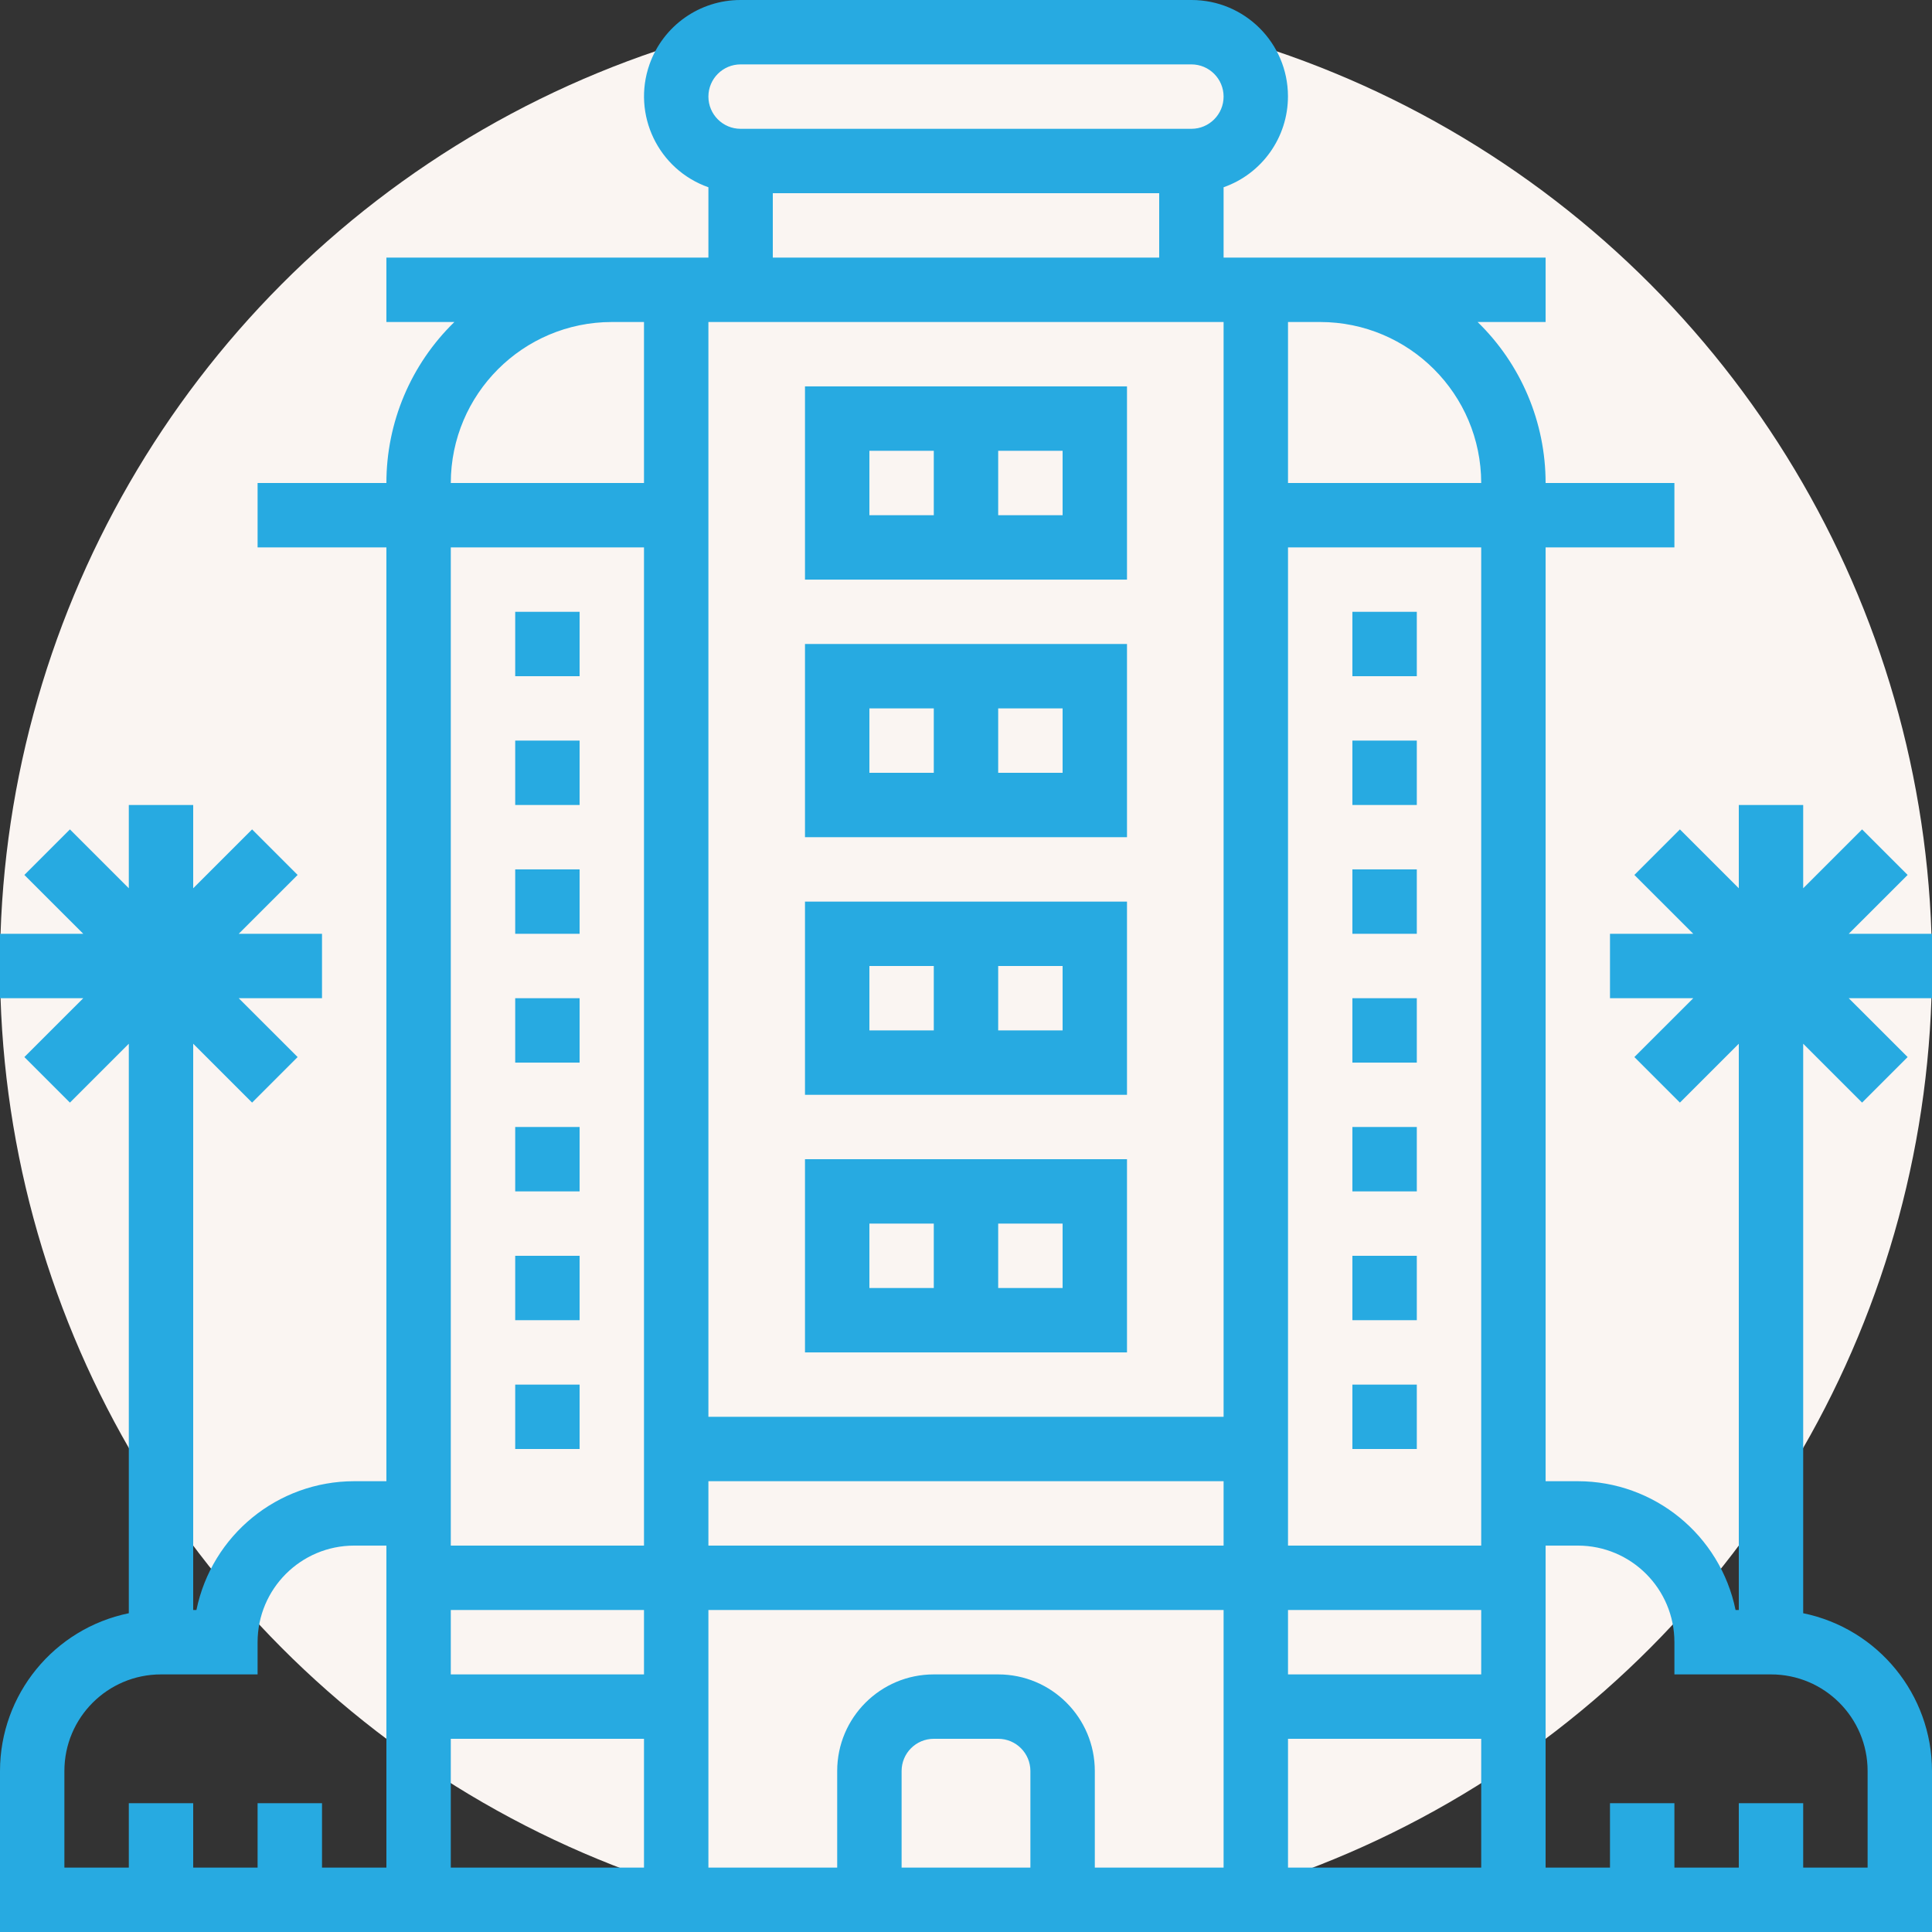
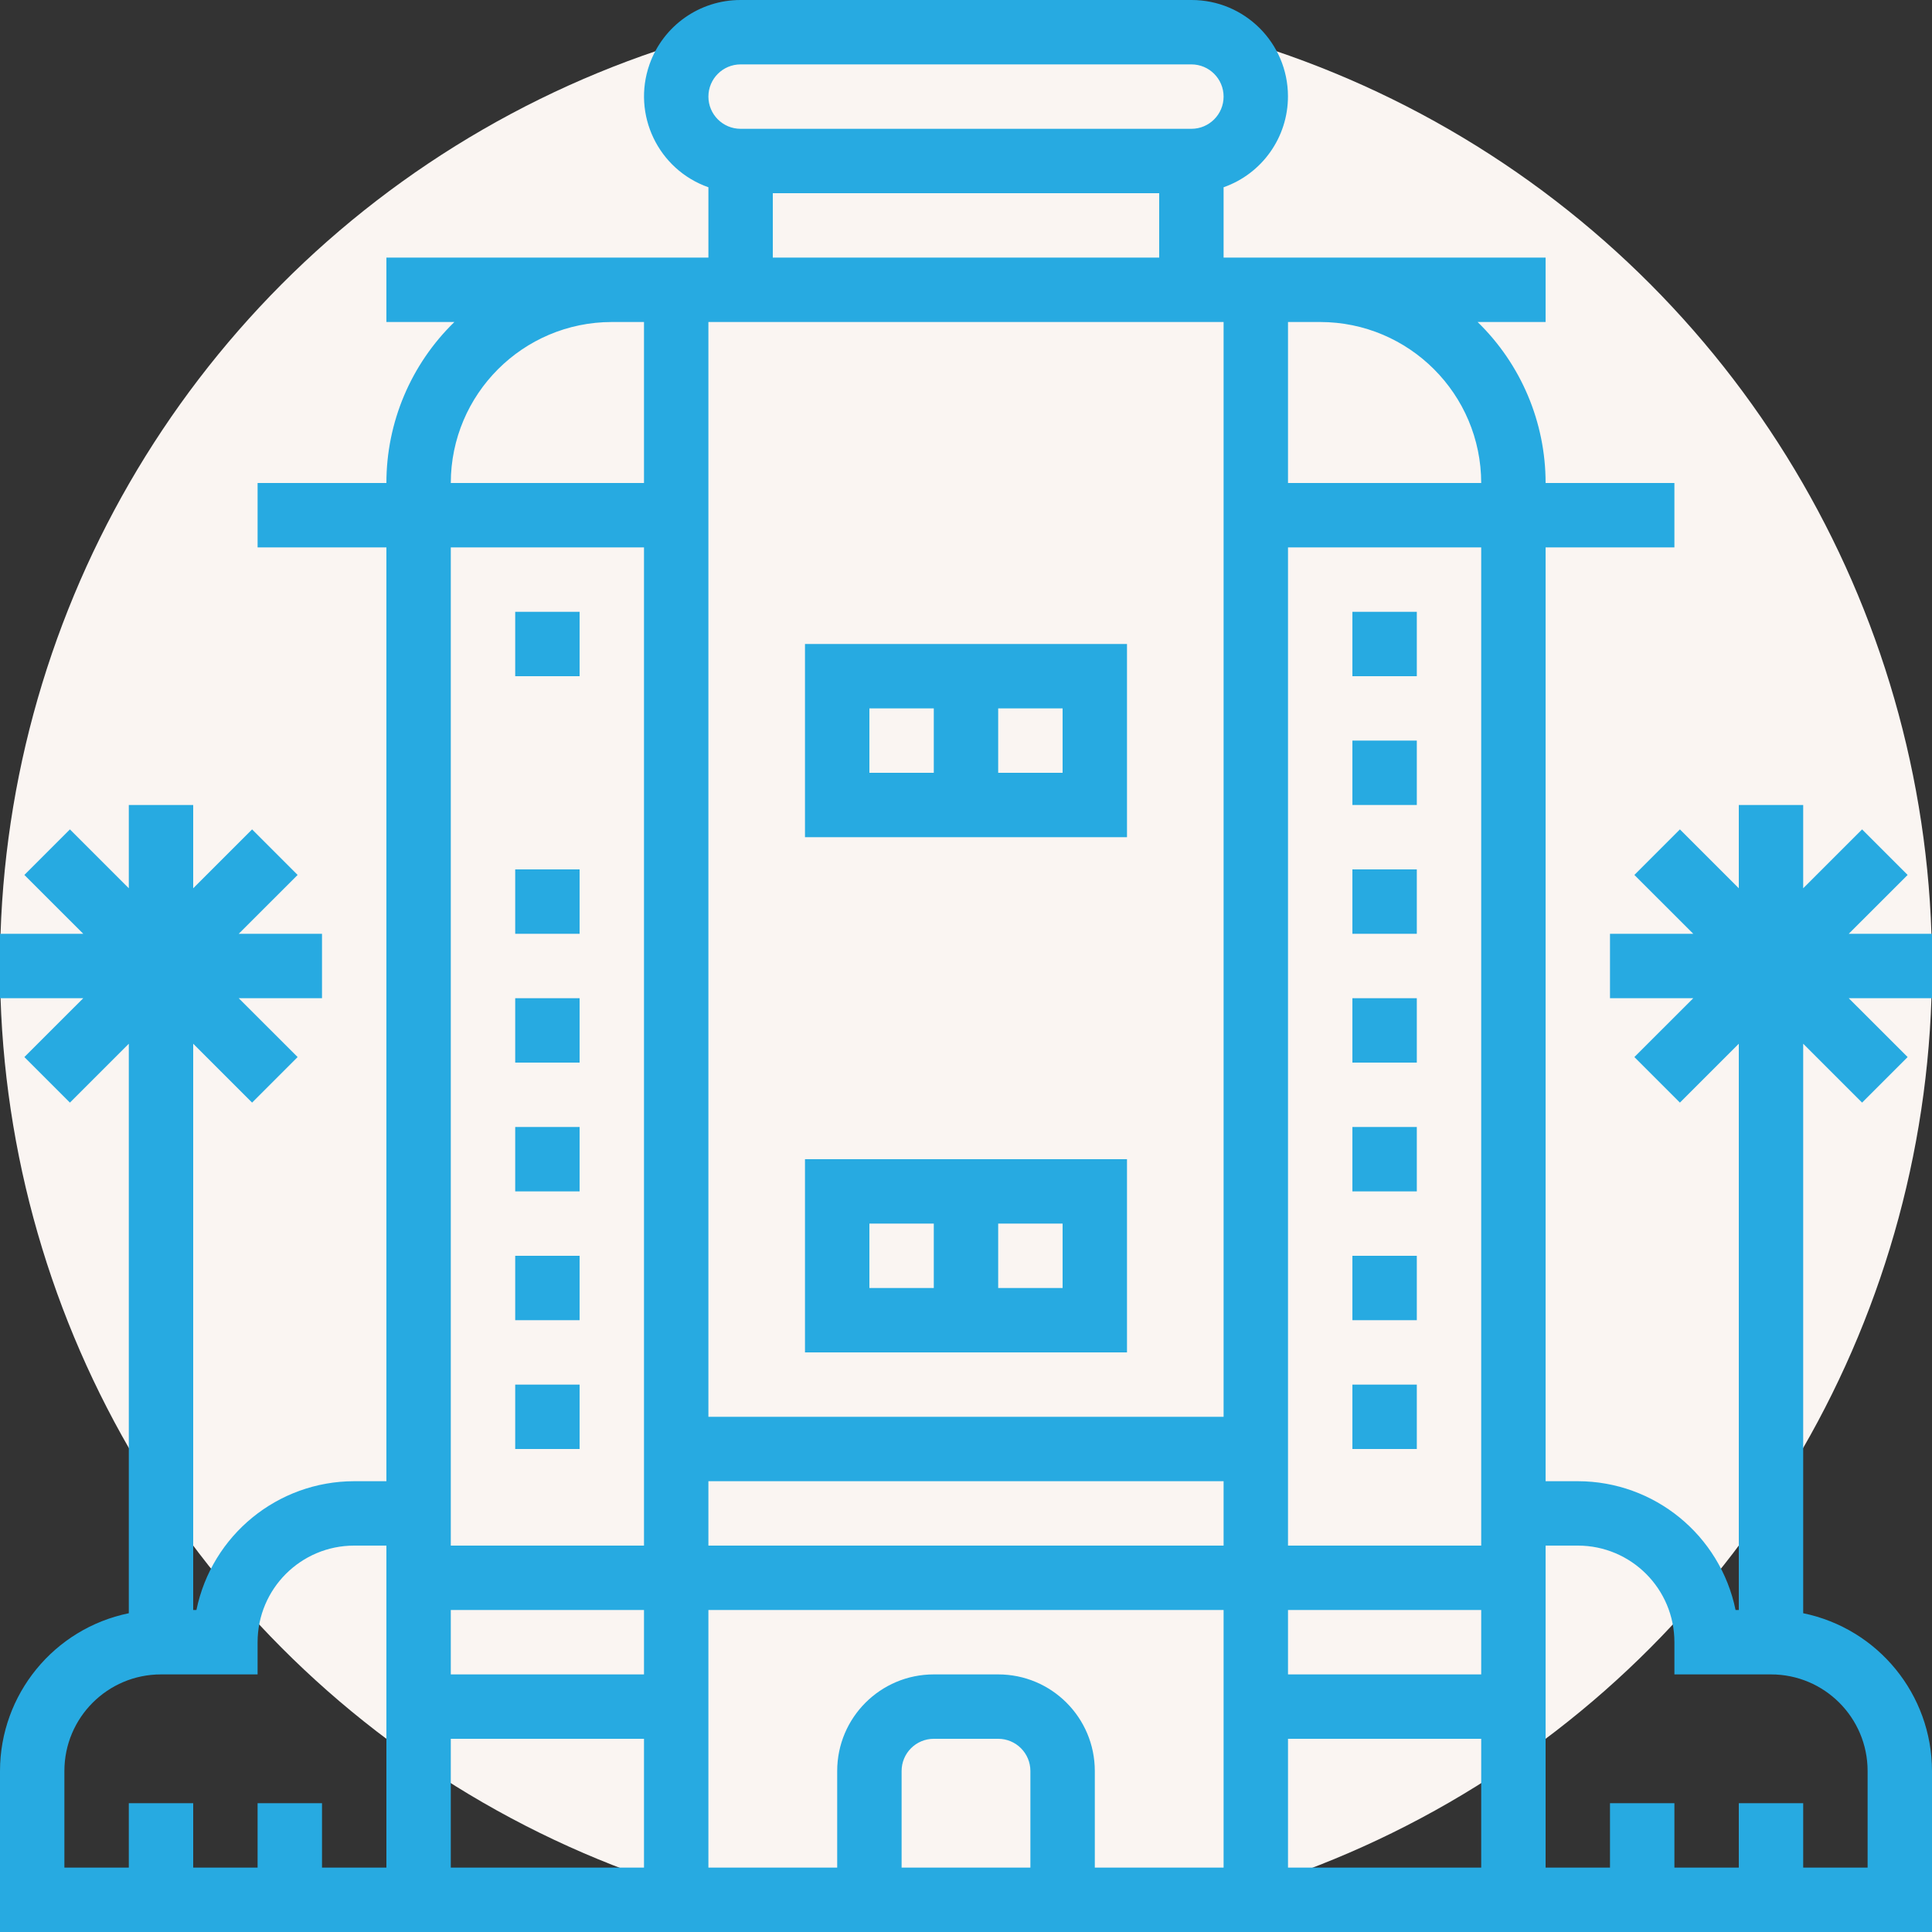
<svg xmlns="http://www.w3.org/2000/svg" width="85" height="85" viewBox="0 0 85 85" fill="none">
  <rect x="0" y="0" width="85" height="85" fill="#333333" stroke="none" />
  <circle cx="42.5" cy="42.5" r="42.5" fill="#FAF5F2" />
  <path d="M22.667 49.583H25.5V52.416H22.667V49.583Z" fill="#27AAE1" />
  <path d="M22.667 55.25H25.5V58.083H22.667V55.25Z" fill="#27AAE1" />
  <path d="M22.667 60.917H25.5V63.75H22.667V60.917Z" fill="#27AAE1" />
  <path d="M22.667 38.25H25.5V41.083H22.667V38.25Z" fill="#27AAE1" />
  <path d="M22.667 43.917H25.5V46.75H22.667V43.917Z" fill="#27AAE1" />
-   <path d="M22.667 32.583H25.5V35.416H22.667V32.583Z" fill="#27AAE1" />
  <path d="M22.667 26.917H25.5V29.75H22.667V26.917Z" fill="#27AAE1" />
  <path d="M2.38419e-06 41.083H3.663L1.072 38.494L3.076 36.49L5.667 39.08V35.417H8.5V39.08L11.091 36.49L13.094 38.494L10.503 41.083H14.167V43.917H10.503L13.094 46.506L11.091 48.51L8.5 45.92V70.833H8.642C9.319 67.537 12.218 65.17 15.583 65.167H17V24.083H11.333V21.25H17C16.999 18.582 18.078 16.027 19.991 14.167H17V11.333H31.167V8.239C28.958 7.461 27.798 5.04 28.576 2.831C29.175 1.132 30.782 -0.003 32.583 7.74195e-06H52.417C54.758 -0.004 56.66 1.89 56.665 4.232C56.668 6.034 55.533 7.641 53.833 8.239V11.333H68V14.167H65.009C66.922 16.027 68.001 18.582 68 21.25H73.667V24.083H68V65.167H69.417C72.782 65.17 75.681 67.537 76.358 70.833H76.5V45.92L73.909 48.51L71.906 46.506L74.497 43.917H70.833V41.083H74.497L71.906 38.494L73.909 36.49L76.5 39.08V35.417H79.333V39.08L81.924 36.49L83.928 38.494L81.337 41.083H85V43.917H81.337L83.928 46.506L81.924 48.51L79.333 45.92V70.975C82.629 71.653 84.996 74.552 85 77.917V85H2.38419e-06V77.917C0.004 74.552 2.371 71.653 5.667 70.975V45.92L3.076 48.51L1.072 46.506L3.663 43.917H2.38419e-06V41.083ZM68 73.667V82.167H70.833V79.333H73.667V82.167H76.5V79.333H79.333V82.167H82.167V77.917C82.167 75.569 80.264 73.667 77.917 73.667H73.667V72.25C73.667 69.903 71.764 68 69.417 68H68V73.667ZM52.417 2.833H32.583C31.801 2.833 31.167 3.468 31.167 4.25C31.167 5.032 31.801 5.667 32.583 5.667H52.417C53.199 5.667 53.833 5.032 53.833 4.25C53.833 3.468 53.199 2.833 52.417 2.833ZM34 8.5V11.333H51V8.5H34ZM56.667 82.167H65.167V76.5H56.667V82.167ZM56.667 73.667H65.167V70.833H56.667V73.667ZM56.667 62.333V68H65.167V24.083H56.667V62.333ZM56.667 21.25H65.167C65.162 17.34 61.993 14.171 58.083 14.167H56.667V21.25ZM39.667 82.167H45.333V77.917C45.333 77.134 44.699 76.5 43.917 76.5H41.083C40.301 76.5 39.667 77.134 39.667 77.917V82.167ZM31.167 73.667V82.167H36.833V77.917C36.833 75.569 38.736 73.667 41.083 73.667H43.917C46.264 73.667 48.167 75.569 48.167 77.917V82.167H53.833V70.833H31.167V73.667ZM31.167 68H53.833V65.167H31.167V68ZM31.167 21.25V62.333H53.833V14.167H31.167V21.25ZM19.833 82.167H28.333V76.5H19.833V82.167ZM19.833 73.667H28.333V70.833H19.833V73.667ZM19.833 65.167V68H28.333V24.083H19.833V65.167ZM28.333 21.25V14.167H26.917C23.007 14.171 19.838 17.34 19.833 21.25H28.333ZM2.833 77.917V82.167H5.667V79.333H8.5V82.167H11.333V79.333H14.167V82.167H17V68H15.583C13.236 68 11.333 69.903 11.333 72.25V73.667H7.083C4.736 73.667 2.833 75.569 2.833 77.917Z" fill="#27AAE1" />
  <path d="M59.5 49.583H62.334V52.416H59.5V49.583Z" fill="#27AAE1" />
  <path d="M59.5 55.25H62.334V58.083H59.5V55.25Z" fill="#27AAE1" />
  <path d="M59.5 60.917H62.334V63.75H59.5V60.917Z" fill="#27AAE1" />
  <path d="M59.5 38.25H62.334V41.083H59.5V38.25Z" fill="#27AAE1" />
  <path d="M59.5 43.917H62.334V46.75H59.5V43.917Z" fill="#27AAE1" />
  <path d="M59.5 32.583H62.334V35.416H59.5V32.583Z" fill="#27AAE1" />
  <path d="M59.5 26.917H62.334V29.75H59.5V26.917Z" fill="#27AAE1" />
-   <path d="M35.416 17H49.583V25.5H35.416V17ZM43.916 22.667H46.75V19.833H43.916V22.667ZM38.25 22.667H41.083V19.833H38.25V22.667Z" fill="#27AAE1" />
  <path d="M35.416 28.333H49.583V36.833H35.416V28.333ZM43.916 34H46.75V31.166H43.916V34ZM38.25 34H41.083V31.166H38.25V34Z" fill="#27AAE1" />
-   <path d="M35.416 39.667H49.583V48.167H35.416V39.667ZM43.916 45.334H46.75V42.5H43.916V45.334ZM38.25 45.334H41.083V42.5H38.25V45.334Z" fill="#27AAE1" />
  <path d="M35.416 51H49.583V59.5H35.416V51ZM43.916 56.667H46.75V53.833H43.916V56.667ZM38.25 56.667H41.083V53.833H38.25V56.667Z" fill="#27AAE1" />
</svg>